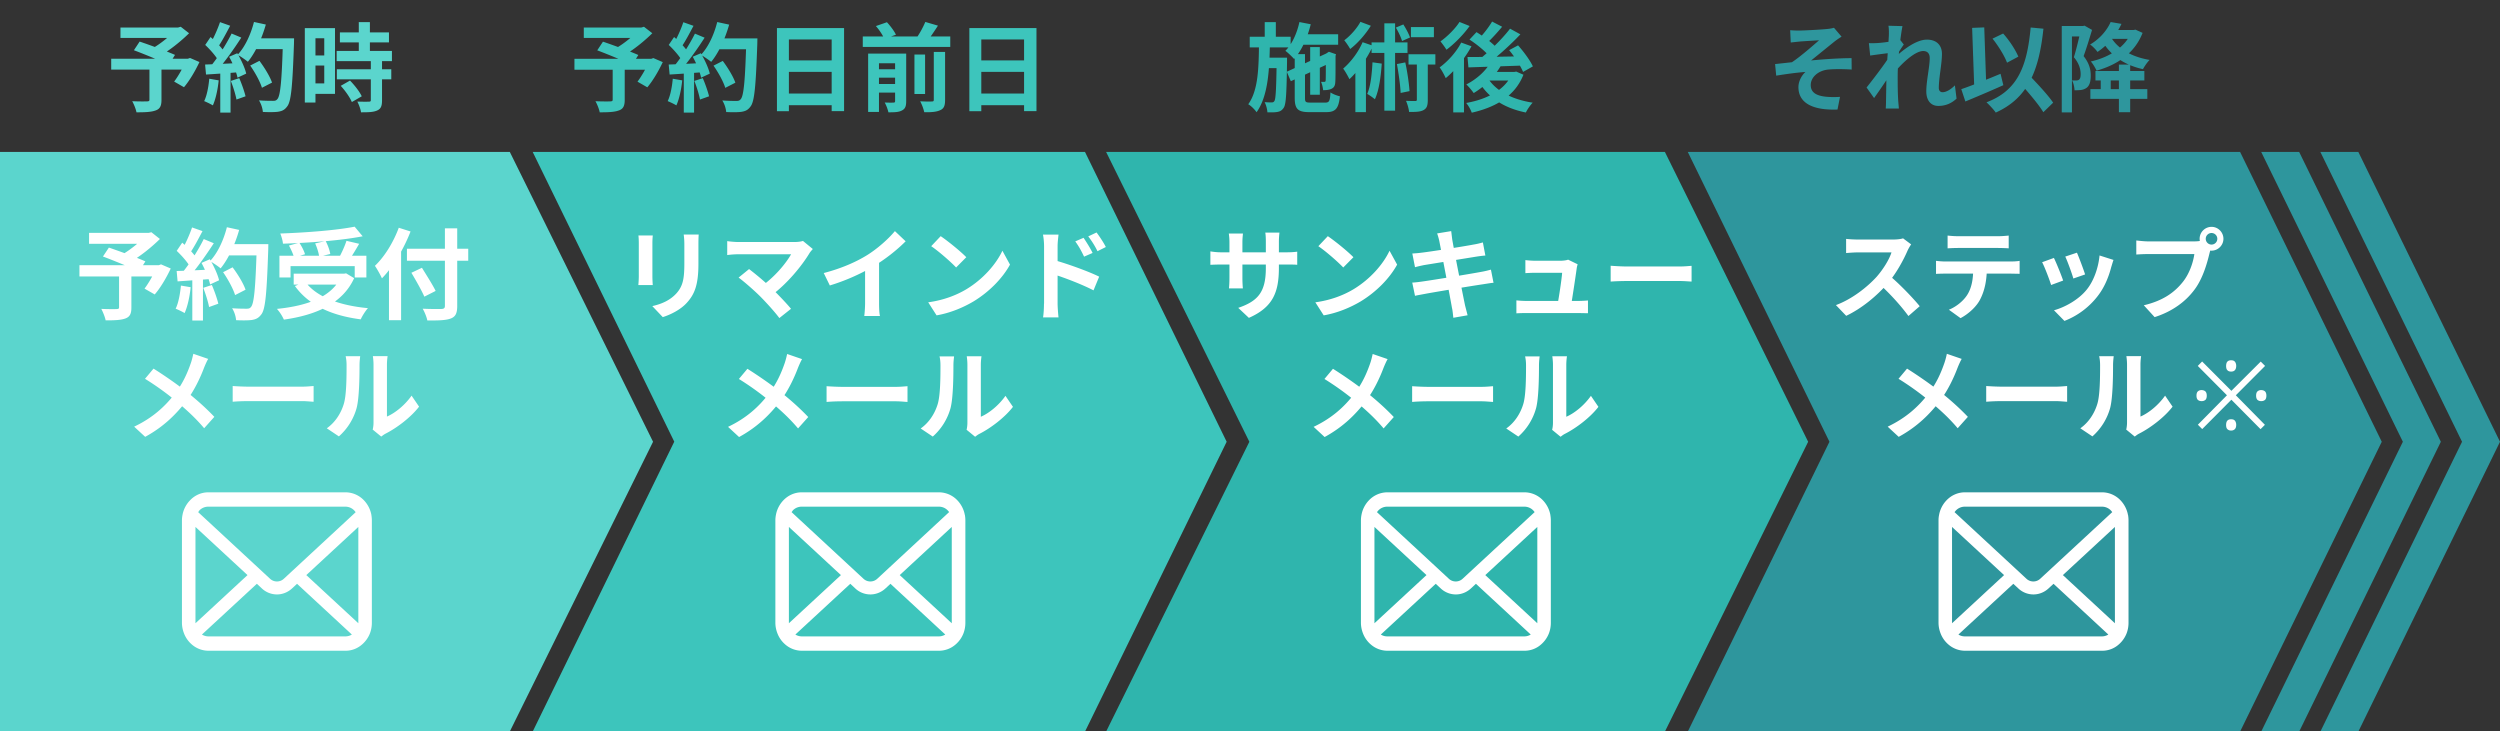
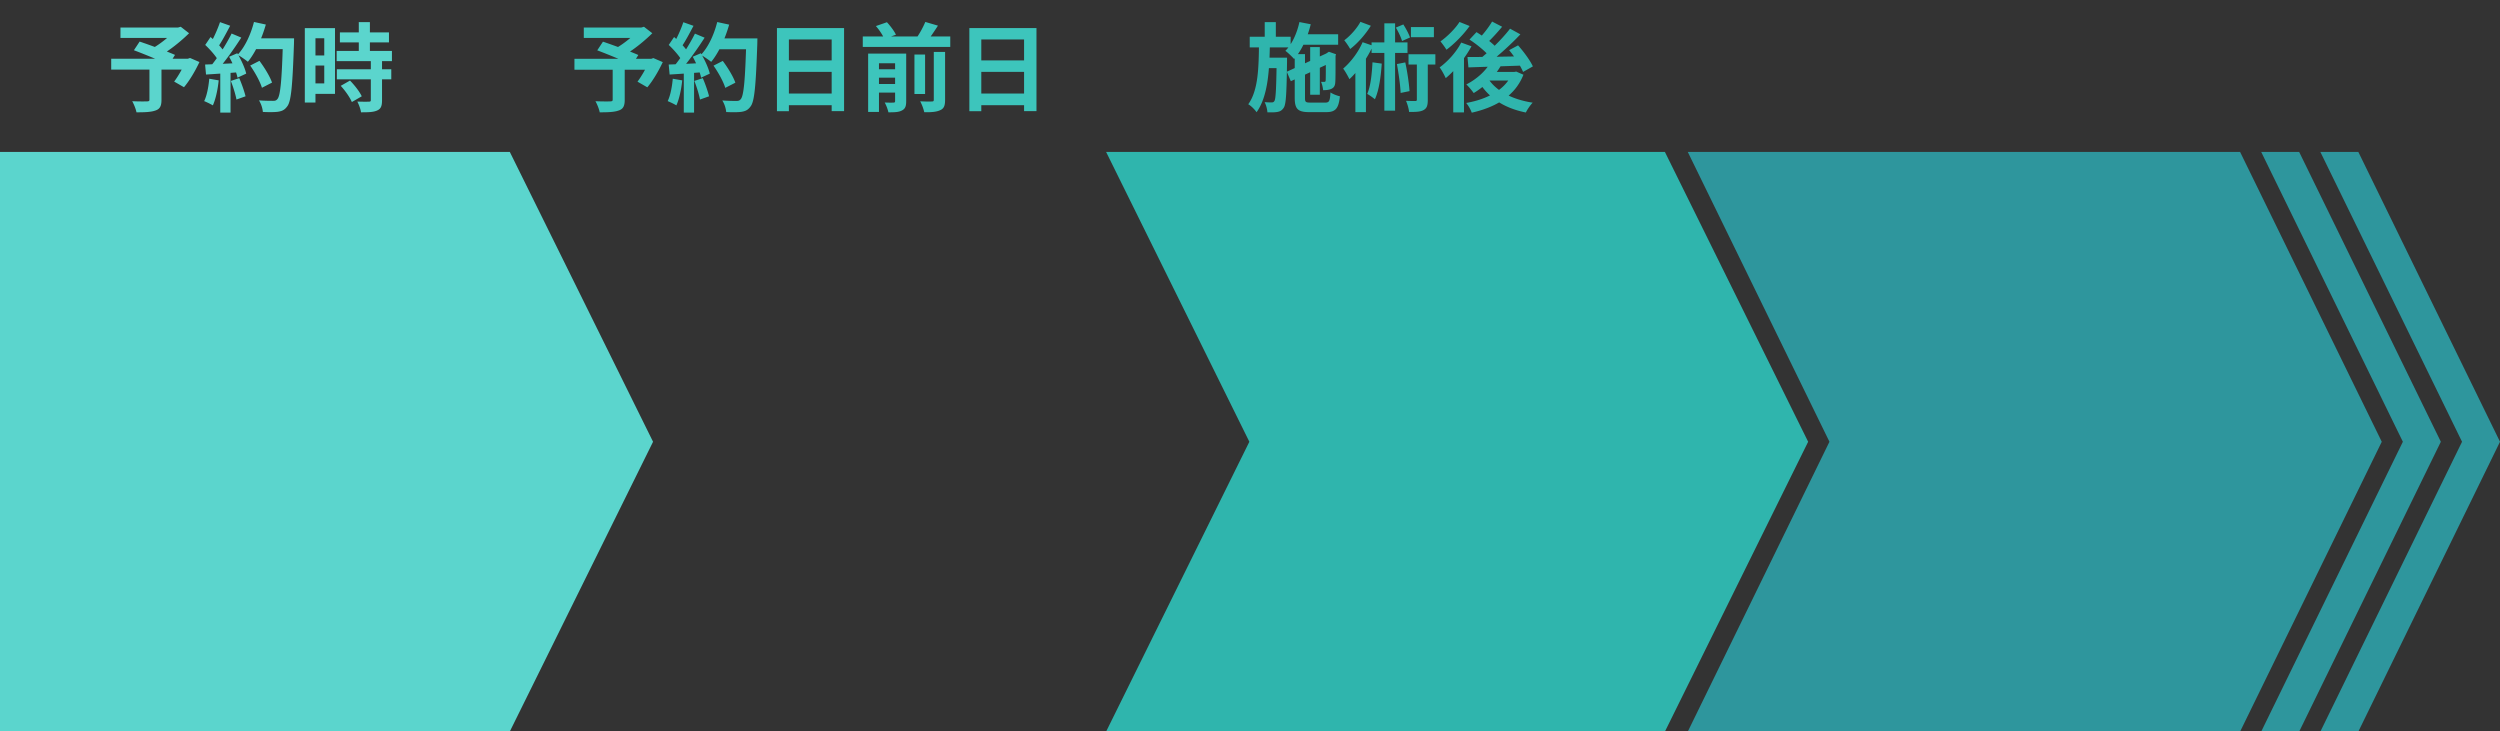
<svg xmlns="http://www.w3.org/2000/svg" width="270" height="79" fill="none">
  <rect width="100%" height="100%" fill="#333333" stroke="none" />
  <path fill="#5BD5CD" d="M16.14 7.3h1.3v3.49c0 .64-.16.98-.64 1.14-.49.18-1.16.2-2.06.2-.07-.36-.28-.88-.46-1.2a22.63 22.63 0 0 0 1.6.02c.2-.01.26-.04.26-.2V7.3zm-3.13-4.33h6.38V4.1h-6.38V2.96zm5.9 0h.33l.28-.08.9.7c-.88.87-2.1 1.86-3.22 2.48-.17-.26-.54-.64-.75-.84.9-.5 2-1.4 2.46-2v-.27zM12 6.34h8.48v1.18h-8.47V6.35zm2.46-.91l.62-.94c1.13.38 2.92 1.04 3.82 1.44l-.67 1.07c-.84-.41-2.59-1.13-3.78-1.58zm5.6.91h.24l.22-.08 1.02.44c-.46.98-1.08 2.03-1.67 2.72l-1.06-.61c.44-.58.97-1.5 1.26-2.25v-.22zm6.96.74l1-.51c.54.72 1.13 1.68 1.36 2.35l-1.09.56c-.19-.64-.74-1.65-1.27-2.4zm.34-2.94h3.73v1.17h-3.73V4.15zm3.2 0h1.2l-.01.57c-.16 4.58-.3 6.23-.73 6.78-.29.4-.57.51-1 .58-.38.05-1.02.05-1.63.02a2.95 2.95 0 0 0-.42-1.25c.65.05 1.26.05 1.53.05.2 0 .33-.03.45-.18.34-.35.49-2.1.61-6.33v-.25zm-3.14-1.77l1.29.28c-.44 1.55-1.15 3.07-1.94 4.02a9.93 9.93 0 0 0-1.11-.76c.79-.82 1.42-2.18 1.77-3.54zm-3.66.02l1.1.39c-.43.81-.91 1.73-1.32 2.3l-.84-.34c.37-.62.82-1.62 1.06-2.35zm1.25 1.23l1.05.44c-.77 1.2-1.79 2.64-2.59 3.52l-.76-.38c.8-.94 1.75-2.46 2.3-3.57zm-2.85 1.24l.58-.86c.56.48 1.2 1.14 1.48 1.6l-.63.97c-.26-.5-.9-1.22-1.42-1.71zm2.59 1.27l.88-.38c.41.7.83 1.6.96 2.2l-.94.44c-.12-.6-.5-1.54-.9-2.25zm-2.6.84c.96-.03 2.4-.1 3.79-.17v.99a208.65 208.65 0 0 1-3.69.26l-.1-1.08zm2.78 1.77l.91-.3c.27.62.55 1.43.68 1.96l-.98.35c-.1-.54-.36-1.38-.61-2.01zm-2.34-.24l1.03.18c-.1 1-.33 2.04-.63 2.7a7.98 7.98 0 0 0-.94-.46c.3-.61.47-1.54.55-2.42zm1.2-.97h1.11v4.63h-1.11V7.51zm12.92-4.03h5.3v1.08h-5.3V3.51zm-.35 2h5.97v1.1h-5.97v-1.1zm.02 1.98h5.88v1.09h-5.88V7.49zm2.34-5.09h1.23v3.81h-1.2V2.37zm1.32 4.14h1.22v4.3c0 .6-.11.92-.52 1.1-.41.19-.98.2-1.75.2-.04-.34-.23-.84-.4-1.16.5.02 1.08.02 1.24.01.17 0 .22-.03.22-.18V6.52zM36.8 9.27l1-.57c.49.5 1.04 1.2 1.27 1.7l-1.07.62c-.2-.49-.72-1.23-1.2-1.75zm-3.3-6.23h2.68v7.1H33.5V9.01h1.52V4.13H33.5V3.02zm.06 2.95h2.02v1.09h-2.02V5.99zm-.64-2.95h1.15v8.03h-1.15V3.02z" />
  <path fill="#3DC5BC" d="M66.17 7.3h1.3v3.49c0 .64-.16.98-.64 1.14-.49.18-1.16.2-2.06.2-.07-.36-.28-.88-.46-1.2.61.03 1.4.03 1.6.02.2-.01.26-.04.26-.2V7.3zm-3.13-4.33h6.38V4.1h-6.37V2.96zm5.9 0h.33l.28-.08.9.7c-.88.87-2.1 1.86-3.22 2.48-.17-.26-.54-.64-.75-.84.9-.5 2-1.4 2.46-2v-.27zm-6.9 3.38h8.48v1.18h-8.48V6.35zm2.46-.91l.62-.94c1.13.38 2.92 1.04 3.82 1.44l-.67 1.07c-.84-.41-2.59-1.13-3.78-1.58zm5.6.91h.24l.22-.08 1.02.44c-.46.98-1.08 2.03-1.67 2.72l-1.06-.61c.44-.58.97-1.5 1.26-2.25v-.22zm6.96.74l1-.51c.54.72 1.13 1.68 1.36 2.35l-1.09.56c-.19-.64-.74-1.65-1.27-2.4zm.34-2.94h3.73v1.17h-3.72V4.15zm3.2 0h1.2l-.01.57c-.16 4.58-.3 6.23-.73 6.78-.29.4-.57.51-1 .58-.38.05-1.02.05-1.63.02a2.95 2.95 0 0 0-.42-1.25c.65.05 1.26.05 1.53.05.2 0 .33-.03.45-.18.34-.35.49-2.1.61-6.33v-.25zm-3.14-1.77l1.29.28c-.44 1.55-1.15 3.07-1.94 4.02-.25-.2-.8-.58-1.11-.76.79-.82 1.42-2.18 1.76-3.54zm-3.66.02l1.1.39c-.43.81-.91 1.73-1.32 2.3l-.84-.34c.37-.62.82-1.62 1.06-2.35zm1.25 1.23l1.05.44c-.77 1.2-1.79 2.64-2.59 3.52l-.76-.38c.8-.94 1.75-2.46 2.3-3.57zm-2.83 1.23L72.8 4c.56.48 1.2 1.14 1.48 1.6l-.63.97c-.26-.5-.9-1.22-1.42-1.71zm2.59 1.27l.88-.38c.42.7.83 1.6.97 2.2l-.94.44c-.12-.6-.5-1.54-.9-2.25zm-2.6.84c.97-.03 2.4-.1 3.8-.17v.99c-1.3.1-2.66.2-3.69.26l-.1-1.08zm2.78 1.77l.91-.3c.27.62.55 1.43.68 1.96l-.98.35c-.1-.54-.36-1.38-.61-2.01zm-2.34-.24l1.03.18c-.1 1-.33 2.04-.63 2.7a7.98 7.98 0 0 0-.94-.46c.3-.61.47-1.54.55-2.42zm1.2-.97h1.11v4.63h-1.11V7.51zm10.06-4.5h7.25V12h-1.34V4.26H85.2v7.75h-1.29V3zm.88 3.49h5.59v1.24h-5.59V6.5zm-.01 3.58h5.6v1.26h-5.6v-1.28zm8.4-6.16h9.45v1.13h-9.45V3.92zm1.23 3.54h2.7v.91h-2.7v-.91zm0 1.59h2.7V10h-2.7v-.95zm4.35-3.18h1.15v4.26h-1.15V5.87zm-2.09-.1h1.2v5.14c0 .53-.1.82-.46 1-.34.19-.82.2-1.46.2a4.51 4.51 0 0 0-.4-1.06c.39.02.81.02.94.01.14 0 .18-.04.18-.17V5.79zm4.17-.18h1.23v5.18c0 .6-.11.93-.53 1.11-.4.19-.95.23-1.72.22a4.81 4.81 0 0 0-.44-1.18c.53.03 1.07.03 1.25.02.17 0 .22-.04.22-.19V5.6zm-6.23-2.8l1.18-.41c.37.4.79.95.97 1.35l-1.26.45c-.14-.37-.53-.97-.9-1.38zm5.33-.44l1.36.4c-.43.67-.88 1.33-1.25 1.79l-1.12-.38a9.91 9.91 0 0 0 1-1.8zm-6.19 3.42h3.27v1.04h-2.09v5.26h-1.17V5.77zm10.94-2.76h7.25V12h-1.34V4.26h-4.62v7.75h-1.29V3zm.88 3.49h5.59v1.24h-5.59V6.5zm-.01 3.58h5.6v1.26h-5.6v-1.28z" />
  <path fill="#2FB5AD" d="M140.22 3.7h4.3v1.13h-4.3V3.7zm1.28 1.38h1.04v5.15h-1.04V5.08zm-1.17-2.7l1.23.24c-.36 1.47-1 2.87-1.8 3.75-.2-.23-.67-.69-.94-.88.73-.73 1.25-1.89 1.52-3.12zm-1.36 5.37l4.54-2.1.43 1.02-4.53 2.1-.44-1.03zm.86-1.9h1.11v4.73c0 .44.07.5.6.5h1.6c.42 0 .5-.18.55-1.1.25.18.7.35 1.02.42-.14 1.32-.47 1.71-1.48 1.71h-1.82c-1.25 0-1.58-.34-1.58-1.55V5.84zm3.35.02h-.08l.22-.15.2-.13.77.27-.05.17c0 1.5 0 2.53-.03 2.86-.02.4-.17.6-.45.72-.25.11-.6.13-.86.13-.03-.28-.12-.69-.23-.9h.35c.08 0 .14-.02.15-.14.02-.14.02-1.1.02-2.8zm-8.2-1.9h4.41v1.15h-4.42V3.97zm1.61 2.26h1.68v1.13h-1.68V6.24zm0-3.84h1.2v1.95h-1.2V2.4zm-.6 2.27h1.16c-.05 2.9-.19 5.71-1.44 7.46-.2-.29-.58-.68-.9-.86 1.1-1.52 1.13-4.02 1.16-6.6zm1.88 1.57H139v.48c-.05 3.33-.1 4.56-.36 4.93-.2.3-.4.4-.69.45-.25.05-.64.05-1.07.04-.02-.33-.14-.8-.3-1.1.32.03.6.03.76.03.12 0 .22-.02.3-.16.14-.23.2-1.3.24-4.44v-.23zm10.36.5l1 .14c-.1 1.44-.3 2.9-.74 3.85a6.53 6.53 0 0 0-.83-.58c.37-.83.5-2.14.57-3.42zm-.1-2.15h3.88v1.14h-3.88V4.6zm1.38-2.06h1.16v9.43h-1.16V2.52zm1.35 4.4l.91-.18c.22 1 .4 2.24.46 3.1l-.96.2c-.04-.85-.22-2.13-.4-3.1zm1.52-4h2.48v1.1h-2.48v-1.1zm-.26 2.94h2.9v1.11h-2.9v-1.1zm-1.37-2.88l.81-.34c.28.44.6 1.03.72 1.41l-.86.38c-.1-.38-.4-1-.67-1.45zm2.27 3.2h1.18v4.6c0 .57-.08.91-.46 1.11-.36.2-.86.2-1.56.2-.03-.34-.18-.85-.33-1.2.41.02.85.02 1 .02.13 0 .17-.04.17-.17V6.16zm-6.09-3.82l1.12.42c-.55.9-1.42 1.9-2.23 2.51a7.11 7.11 0 0 0-.64-.94c.68-.5 1.4-1.33 1.75-2zm-.56 4.46l.98-.98.17.05v6.22h-1.14V6.84zm.8-2.26l1.11.38c-.6 1.33-1.59 2.73-2.54 3.61-.13-.26-.46-.87-.68-1.14.82-.7 1.63-1.76 2.1-2.85zm13.84 2.12l1.12.35c-.69 1.24-1.83 2.34-2.97 3.02-.17-.24-.56-.72-.8-.93 1.07-.54 2.1-1.43 2.65-2.44zm.14-4.35l1.08.56c-.55.66-1.18 1.35-1.68 1.8l-.85-.49c.5-.5 1.11-1.29 1.45-1.88zm1.94.77l1.11.61c-1.1 1.17-2.58 2.5-3.74 3.34l-.82-.54c1.15-.88 2.6-2.3 3.45-3.42zm-4.38 1.17l.75-.8c.76.47 1.74 1.17 2.18 1.71l-.79.9c-.43-.53-1.36-1.3-2.14-1.8zm4.27 1.15l.97-.52c.61.68 1.3 1.62 1.6 2.27l-1.06.6c-.25-.63-.9-1.63-1.5-2.35zm-4.48.74c1.5 0 3.84-.04 6.03-.08l-.04 1-5.9.2-.1-1.1zm2.16 2.23c.84 1.4 2.6 2.35 4.87 2.7-.26.26-.58.74-.74 1.06-2.39-.48-4.1-1.62-5.14-3.44l1-.32zm.26-.62h2.8v.93h-3.62l.83-.93zm2.4 0h.23l.2-.04.78.34c-.92 2.34-3.05 3.53-5.58 4.1a3.75 3.75 0 0 0-.6-1.05c2.28-.4 4.27-1.45 4.95-3.18v-.18zm-5.5-3.17l1.1.4c-.69 1.27-1.76 2.6-2.78 3.44-.12-.27-.45-.9-.66-1.16.88-.64 1.8-1.65 2.33-2.68zm-.2-2.23l1.1.44c-.64.9-1.62 1.91-2.5 2.56a9.28 9.28 0 0 0-.65-.9c.75-.53 1.62-1.4 2.05-2.09zm-.67 4.48l1.06-1.06.1.05v6.3h-1.16V6.86z" />
-   <path fill="#2E969D" d="M193.33 3.26c.33.03.63.04 1 .04.44 0 2.38-.1 3.01-.17a4 4 0 0 0 .73-.13l.82.96a8.37 8.37 0 0 0-.82.57l-2.47 2c1.4-.14 3.12-.25 4.37-.25l.01 1.23c-1-.06-2.05-.06-2.68.02-.94.14-1.74.8-1.74 1.66 0 .82.64 1.14 1.58 1.25a9.1 9.1 0 0 0 1.58.02l-.27 1.37c-2.67.1-4.22-.7-4.22-2.42 0-.64.37-1.3.76-1.64-.96.07-2.1.23-3.16.4l-.12-1.25 1.82-.2c.92-.61 2.28-1.8 2.93-2.37-.43.03-1.7.1-2.14.14l-.92.1-.06-1.33zm17.97 7.4c-.49.45-1.11.78-1.96.78-.78 0-1.3-.56-1.3-1.57 0-1.13.37-2.65.37-3.6 0-.5-.26-.76-.7-.76-.97 0-2.51 1.53-3.34 2.59l-.01-1.6c.63-.66 2.37-2.22 3.74-2.22 1.12 0 1.63.67 1.63 1.54 0 1.07-.34 2.6-.34 3.68 0 .27.15.46.4.46.38 0 .87-.27 1.34-.74l.18 1.45zm-7.18-4.94c-.47.05-1.45.18-2.14.28l-.14-1.34c.3.01.53.01.9-.01.65-.03 1.98-.23 2.45-.38l.42.54c-.18.24-.5.75-.68 1.02l-.6 1.95c-.46.67-1.38 2.06-1.93 2.81l-.81-1.14c.65-.81 1.9-2.45 2.42-3.27l.02-.27.08-.19zM204 3.71c0-.3.01-.6-.05-.93l1.52.04c-.18.83-.52 3.55-.52 5.41 0 .84 0 1.72.06 2.69l.07.8h-1.42c.02-.24.03-.6.03-.77l.05-3c.03-.93.26-3.83.26-4.25zm11.2.46l1.14-.55c.68.76 1.34 1.77 1.64 2.5l-1.22.65c-.27-.73-.94-1.82-1.57-2.6zm-3.38 5.46c1.07-.36 2.72-1.03 4.24-1.66l.3 1.23c-1.38.62-2.92 1.27-4.1 1.76l-.44-1.33zm6.08-.94l.97-.87c.94.99 2.27 2.37 2.87 3.27l-1.06 1.03c-.55-.92-1.82-2.37-2.77-3.43zm1.41-5.72l1.38.13c-.49 4.7-1.75 7.52-5.15 9.06-.18-.28-.7-.84-1-1.11 3.31-1.25 4.38-3.78 4.77-8.07zm-6.31.04l1.3-.05.23 6.75-1.3.05-.24-6.75zm13.31 4.66h5.28v1.02h-5.28V7.68zm-.55 1.96h6.15v1.05h-6.15V9.63zm3.08-2.65h1.22v5.14h-1.22V6.98zm-1.96 1.13h1.08v1.94h-1.08V8.13zm-4.2-5.3h2.45v1.13h-1.36v8.2h-1.1V2.83zm2.07 0h.2l.18-.04.81.46c-.27.9-.61 2.02-.91 2.83.64.81.77 1.5.77 2.1 0 .68-.14 1.11-.47 1.34a1.36 1.36 0 0 1-.6.22c-.19.02-.44.03-.68.03-.01-.3-.1-.77-.27-1.07.19.01.32.02.45.01.11 0 .22-.02.3-.08.13-.1.18-.3.18-.6 0-.49-.14-1.13-.73-1.83.29-.93.62-2.37.77-3.03v-.32zm2.94.43h2.76v.96h-2.76v-.96zm2.52 0h.22l.2-.04.77.35c-.85 2.2-2.75 3.46-4.97 4.08-.14-.3-.4-.75-.62-.99 2-.45 3.77-1.57 4.4-3.23v-.18zm-2.27.7c.72 1.29 2.23 2.2 4.22 2.53-.24.23-.56.7-.72 1-2.1-.46-3.61-1.56-4.5-3.22l1-.31zm.02-1.56l1.16.2a7.48 7.48 0 0 1-2.59 3.03c-.17-.25-.54-.63-.8-.8 1.13-.67 1.85-1.6 2.22-2.43z" />
  <path fill="#5BD5CD" d="M0 16.41h55.06l15.47 31.3L55.06 79H0V16.41z" />
-   <path fill="#3DC5BC" d="M57.53 16.41h59.65l15.3 31.3-15.3 31.3H57.53L72.82 47.7 57.53 16.41z" />
  <path fill="#2FB5AD" d="M119.46 16.41h60.35l15.47 31.3-15.47 31.3h-60.35l15.47-31.3-15.47-31.3z" />
  <path fill="#2E969D" d="M182.28 16.41h59.65l15.3 31.3-15.3 31.3h-59.65l15.3-31.3-15.3-31.3z" />
  <path fill="#2E969D" d="M244.21 16.41h4.1l15.3 31.3-15.3 31.3h-4.1l15.3-31.3-15.3-31.3z" />
  <path fill="#2E969D" d="M250.6 16.41h4.1l15.3 31.3-15.3 31.3h-4.1l15.3-31.3-15.3-31.3z" />
-   <path fill="#fff" d="M40.11 55.61a3.1 3.1 0 0 0-.78-1.55 2.76 2.76 0 0 0-2.01-.89H22.5c-.78 0-1.5.34-2.01.9a3.06 3.06 0 0 0-.78 1.54c-.04.2-.06.4-.06.6v11.04c0 .42.09.83.24 1.2a2.98 2.98 0 0 0 .8 1.13 2.74 2.74 0 0 0 1.81.7h14.82c.69 0 1.32-.26 1.81-.7a3.04 3.04 0 0 0 .8-1.12c.15-.37.23-.77.23-1.2V56.21c0-.2-.02-.4-.05-.59zm-18.6-.46c.25-.27.6-.43.98-.43h14.82a1.33 1.33 0 0 1 1.1.6l-7.75 7.18a1.09 1.09 0 0 1-1.5 0l-7.76-7.19.12-.15zm-.4 12.1V56.91l5.62 5.2-5.62 5.2v-.06zm16.2 1.48H22.5a1.31 1.31 0 0 1-.69-.2l5.93-5.48.55.51a2.38 2.38 0 0 0 1.62.64c.58 0 1.16-.22 1.62-.64l.55-.51L38 68.53a1.31 1.31 0 0 1-.69.2zm1.39-1.48v.06l-5.62-5.2 5.62-5.2v10.34zm65.5-11.64a3.1 3.1 0 0 0-.78-1.55 2.76 2.76 0 0 0-2.01-.89H86.59c-.78 0-1.5.34-2.01.89a3.06 3.06 0 0 0-.78 1.55 3.09 3.09 0 0 0-.06.59v11.05c0 .42.09.83.24 1.2a2.98 2.98 0 0 0 .8 1.13 2.74 2.74 0 0 0 1.81.7h14.82a2.73 2.73 0 0 0 1.82-.7 3.02 3.02 0 0 0 .8-1.12c.15-.37.23-.77.23-1.2V56.21c0-.2-.02-.4-.05-.59zm-18.6-.46c.25-.27.6-.43.98-.43h14.82c.39 0 .73.16.98.43l.13.15-7.76 7.2a1.09 1.09 0 0 1-1.5 0l-7.76-7.19.12-.15zm-.4 12.1V56.91l5.62 5.2-5.62 5.2v-.06zm16.2 1.48H86.59a1.31 1.31 0 0 1-.69-.2l5.93-5.48.55.51a2.38 2.38 0 0 0 1.62.64c.58 0 1.16-.22 1.62-.64l.55-.51 5.92 5.48a1.3 1.3 0 0 1-.69.2zm1.39-1.48v.06l-5.62-5.2 5.62-5.2v10.34zm64.65-11.64a3.1 3.1 0 0 0-.78-1.55 2.76 2.76 0 0 0-2.01-.89h-14.82a2.76 2.76 0 0 0-2.01.89 3.05 3.05 0 0 0-.78 1.55 3.09 3.09 0 0 0-.06.59v11.05c0 .42.09.83.24 1.2a2.96 2.96 0 0 0 .8 1.13 2.74 2.74 0 0 0 1.81.7h14.82c.69 0 1.33-.26 1.81-.7a3.04 3.04 0 0 0 .8-1.12c.15-.37.23-.77.23-1.2V56.21c0-.2-.02-.4-.05-.59zm-18.6-.46c.25-.27.6-.43.98-.43h14.82a1.33 1.33 0 0 1 1.1.59l-7.77 7.19a1.09 1.09 0 0 1-1.5 0l-7.76-7.19.12-.15zm-.4 12.1V56.91l5.62 5.2-5.62 5.2v-.06zm16.2 1.48h-14.82c-.25 0-.49-.07-.69-.2l5.93-5.48.55.51a2.38 2.38 0 0 0 1.62.64c.58 0 1.16-.22 1.62-.64l.55-.51 5.92 5.48a1.3 1.3 0 0 1-.69.2zm1.39-1.48v.06l-5.62-5.2 5.62-5.2v10.34zm63.79-11.64a3.1 3.1 0 0 0-.78-1.55 2.76 2.76 0 0 0-2.01-.89h-14.82c-.78 0-1.5.34-2.01.89a3.07 3.07 0 0 0-.78 1.55c-.04.19-.06.39-.06.59v11.05c0 .42.09.83.24 1.2a2.98 2.98 0 0 0 .8 1.13 2.75 2.75 0 0 0 1.82.7h14.82c.69 0 1.33-.26 1.81-.7a3.04 3.04 0 0 0 .8-1.12c.15-.37.23-.77.23-1.2V56.21c0-.2-.02-.4-.05-.59zm-18.6-.46c.25-.27.6-.43.98-.43h14.82a1.33 1.33 0 0 1 1.1.59l-7.77 7.19a1.09 1.09 0 0 1-1.5 0l-7.76-7.19.12-.15zm-.4 12.1V56.91l5.62 5.2-5.62 5.2v-.06zm16.2 1.48H212.2c-.25 0-.49-.07-.69-.2l5.93-5.48.55.51a2.38 2.38 0 0 0 1.62.64c.58 0 1.16-.22 1.62-.64l.55-.51 5.92 5.48a1.31 1.31 0 0 1-.69.2zm1.39-1.48v.06l-5.62-5.2 5.62-5.2v10.34zM12.85 29.62h1.34v3.6c0 .66-.16 1-.66 1.18-.5.18-1.2.2-2.12.2-.07-.36-.29-.9-.47-1.24.63.03 1.44.03 1.65.02.2-.01.27-.04.27-.2v-3.56zm-3.23-4.47h6.58v1.18H9.62v-1.18zm6.1 0h.34l.29-.07.92.73c-.91.9-2.17 1.92-3.32 2.55-.17-.26-.56-.65-.77-.86.93-.53 2.06-1.46 2.54-2.07v-.28zm-7.14 3.49h8.75v1.22H8.58v-1.22zm2.54-.94l.64-.96c1.17.4 3.01 1.07 3.94 1.49l-.69 1.1c-.87-.43-2.67-1.17-3.9-1.63zm5.79.94h.25l.23-.09 1.05.45c-.47 1-1.11 2.09-1.73 2.8l-1.1-.63c.45-.6 1-1.54 1.3-2.33v-.21zm7.18.76l1.03-.53c.56.74 1.17 1.74 1.4 2.42l-1.13.58c-.2-.67-.76-1.7-1.3-2.48zm.35-3.03h3.85v1.21h-3.85v-1.21zm3.3 0h1.24l-.01.59c-.16 4.72-.3 6.43-.75 7-.3.4-.59.53-1.04.6-.4.05-1.05.05-1.68.02a3.05 3.05 0 0 0-.43-1.29c.68.05 1.3.05 1.57.05.21 0 .34-.03.46-.18.35-.36.5-2.17.63-6.54v-.26zm-3.24-1.83l1.33.29c-.45 1.6-1.19 3.17-2 4.15a10.24 10.24 0 0 0-1.15-.78c.81-.85 1.47-2.25 1.82-3.65zm-3.77.02l1.14.4c-.44.84-.94 1.79-1.36 2.38l-.87-.35c.39-.64.85-1.67 1.1-2.42zm1.28 1.26l1.08.45c-.8 1.23-1.84 2.72-2.67 3.63l-.78-.4c.82-.96 1.8-2.54 2.37-3.69zm-2.93 1.28l.6-.89c.58.5 1.24 1.18 1.52 1.65l-.65 1c-.27-.52-.92-1.25-1.47-1.77zm2.67 1.3l.91-.4c.43.72.86 1.65 1 2.27l-.97.45c-.13-.61-.53-1.59-.93-2.33zm-2.68.87c1-.03 2.48-.1 3.91-.17v1.02l-3.8.27-.1-1.11zm2.87 1.82l.94-.31c.28.64.57 1.48.7 2.02l-1 .36c-.1-.56-.38-1.43-.63-2.08zm-2.41-.25l1.06.18c-.1 1.03-.34 2.1-.65 2.79a8.21 8.21 0 0 0-.97-.47c.31-.63.48-1.59.57-2.5zm1.24-1h1.15v4.78h-1.15v-4.78zm9.4-2.22h9.4v2.35h-1.26v-1.23h-6.93v1.23h-1.2v-2.35zm1.55 1.94h5.65v1.18h-5.65v-1.18zm6.58-5.08l.87 1.04c-2.42.47-5.76.7-8.61.8-.02-.32-.17-.81-.29-1.1 2.84-.1 6.07-.35 8.04-.74zm-7.1 2.04l1.13-.31c.25.39.52.9.61 1.25l-1.18.35c-.09-.35-.33-.89-.56-1.3zm2.83-.23l1.14-.26c.23.43.44 1 .5 1.4l-1.2.29c-.04-.38-.23-.98-.43-1.43zm3.4-.28l1.36.32c-.38.66-.8 1.36-1.13 1.82l-1.05-.31c.29-.52.63-1.27.81-1.83zm-.55 3.55h.27l.23-.04.87.52c-1.27 2.8-4.21 4-7.59 4.48a4.65 4.65 0 0 0-.75-1.16c3.3-.33 6.01-1.3 6.98-3.59v-.2zm-3.91.87c1.2 1.63 3.65 2.56 6.77 2.85-.27.29-.62.85-.78 1.21-3.23-.42-5.61-1.54-7.11-3.6l1.13-.46zm10.98-3.57h6.62v1.3h-6.62v-1.3zm4.1-2.2h1.33v8.39c0 .81-.2 1.16-.7 1.35-.53.2-1.34.22-2.53.21-.06-.35-.3-.93-.5-1.27.84.04 1.77.04 2.02.03.27-.01.38-.09.38-.33v-8.38zm-3.62 4.8l1.14-.54c.48.78 1.16 1.84 1.48 2.5l-1.22.62c-.28-.65-.91-1.76-1.4-2.58zm-2.42-1.76l1.3-1.3.01.02v8.16h-1.31V27.7zm1.07-3.1l1.26.4c-.72 1.86-1.88 3.83-3.09 5.06-.14-.32-.53-1.03-.76-1.35 1.03-.97 2-2.54 2.58-4.12zm-20.6 14.17c-.15.25-.35.72-.45.97-.4 1.06-1.06 2.48-1.95 3.63-1 1.28-2.31 2.67-4.4 3.81l-1.19-1.1c1.95-.93 3.29-2.12 4.43-3.6.85-1.11 1.33-2.22 1.7-3.29.1-.28.2-.72.26-.98l1.6.55zm-5.9 1.04c1.06.66 2.53 1.68 3.43 2.39 1.15.89 2.27 1.9 3.14 2.82l-1.1 1.23c-.93-1.1-1.88-1.97-3.01-2.91a30 30 0 0 0-3.38-2.43l.92-1.1zm8.55 1.88c.4.03 1.17.07 1.73.07h5.75c.5 0 .97-.05 1.26-.07v1.7c-.26-.01-.8-.07-1.25-.07h-5.76c-.6 0-1.32.03-1.73.07v-1.7zm15.12 4.72a3.29 3.29 0 0 0 .09-.78v-6.25c0-.48-.07-.9-.07-.92h1.59c0 .02-.07.45-.07.93v5.6c.88-.38 1.93-1.22 2.66-2.26l.81 1.19c-.89 1.16-2.42 2.31-3.63 2.92-.22.12-.35.24-.46.31l-.9-.74zm-4.96-.15c.95-.67 1.53-1.65 1.82-2.57.31-.91.32-2.95.32-4.23 0-.44-.04-.72-.1-.99h1.57c0 .04-.07.53-.07.96 0 1.27-.03 3.54-.31 4.62a6.35 6.35 0 0 1-1.92 3.08l-1.3-.87zm40.17-20.93c-.02.3-.03.64-.03 1.08v2.11c0 2.31-.45 3.3-1.25 4.18-.7.78-1.81 1.3-2.6 1.55l-1.13-1.19c1.07-.24 1.93-.65 2.58-1.35.73-.8.88-1.6.88-3.28v-2.02c0-.44-.03-.78-.07-1.08h1.62zm-4.96.1c-.02.25-.04.48-.04.81v3.62c0 .27.02.69.04.93h-1.56c.02-.2.05-.61.05-.94v-3.61c0-.2-.01-.57-.04-.81h1.55zm17.28 1.47c-.15.17-.28.32-.36.45-.83 1.38-2.42 3.31-4.08 4.53l-1.07-.99c1.41-.99 2.61-2.44 3.17-3.43h-5.66c-.44 0-1.02.05-1.24.09v-1.51c.29.05.87.1 1.24.1h5.94c.42 0 .77-.04 1-.12l1.06.87zm-5.65 5.14c-.63-.63-1.73-1.6-2.36-2.06l1.13-.92a31.63 31.63 0 0 1 2.46 2.09c.7.69 1.55 1.57 2.07 2.2l-1.26 1c-.44-.6-1.34-1.6-2.04-2.31zm6.83-2.55c1.92-.5 3.48-1.19 4.68-1.93 1.1-.68 2.31-1.75 3.01-2.6l1.16 1.1c-.97.98-2.28 2-3.55 2.75a21.96 21.96 0 0 1-4.64 2.02l-.66-1.35zm4.46-1.23l1.52-.36v4.83c0 .47.02 1.14.1 1.4h-1.7c.04-.26.09-.93.09-1.4v-4.47zm8.18-2.75c.74.5 2.13 1.62 2.76 2.27l-1.1 1.11c-.56-.6-1.9-1.77-2.69-2.3l1.02-1.08zm-1.35 7.14c1.68-.23 3.06-.78 4.1-1.4 1.83-1.1 3.23-2.72 3.91-4.17l.82 1.5c-.8 1.46-2.23 2.94-3.95 3.98-1.1.65-2.48 1.24-3.98 1.5l-.91-1.42zm16.78-6.96c.3.45.74 1.14.97 1.63l-.92.4c-.32-.68-.56-1.1-.95-1.65l.9-.39zm1.4-.58c.32.43.77 1.1 1 1.57l-.9.45a9.14 9.14 0 0 0-1-1.6l.89-.42zm-5.67 7.68v-6.16c0-.39-.04-.91-.12-1.29h1.68c-.04.38-.1.85-.1 1.29v6.16c0 .31.05 1.06.1 1.49h-1.67c.07-.42.1-1.06.1-1.49zm1.15-4.68c1.44.4 3.74 1.24 4.8 1.77l-.61 1.48c-1.21-.63-3.02-1.32-4.19-1.7v-1.54zM86.62 38.79c-.15.25-.35.72-.45.97-.4 1.06-1.06 2.48-1.95 3.63-1 1.28-2.31 2.67-4.4 3.81l-1.19-1.1c1.95-.93 3.29-2.12 4.42-3.6.85-1.11 1.33-2.22 1.7-3.29a8.92 8.92 0 0 0 .26-.98l1.6.55zm-5.9 1.04c1.06.66 2.53 1.68 3.43 2.39 1.15.89 2.27 1.9 3.14 2.82l-1.1 1.23c-.93-1.1-1.88-1.97-3.01-2.91a29.99 29.99 0 0 0-3.38-2.43l.92-1.1zm8.55 1.88c.4.03 1.17.07 1.73.07h5.75c.5 0 .97-.05 1.26-.07v1.7c-.26-.01-.8-.07-1.25-.07H91c-.6 0-1.32.03-1.73.07v-1.7zm15.12 4.72c.05-.2.09-.5.09-.78V39.4c0-.48-.07-.9-.07-.92H106c0 .02-.07.45-.07.93v5.6c.88-.38 1.93-1.22 2.66-2.26l.81 1.19c-.89 1.16-2.42 2.31-3.63 2.92-.23.12-.35.24-.46.31l-.9-.74zm-4.96-.15c.95-.67 1.53-1.65 1.82-2.57.31-.91.32-2.95.32-4.23 0-.44-.04-.72-.1-.99h1.57c0 .04-.07.53-.07.96 0 1.27-.03 3.54-.31 4.62a6.35 6.35 0 0 1-1.92 3.08l-1.3-.87zm38.69-17.36c0 2.65-.64 4.26-3.24 5.41l-1.15-1.08c2.08-.72 2.98-1.65 2.98-4.29v-2.85c0-.43-.02-.78-.06-.99h1.53c-.02.21-.06.56-.06.99v2.8zm-3.88-3.7c-.02.2-.06.55-.06.97v3.83c0 .48.03.92.05 1.13h-1.5c.02-.2.05-.64.05-1.13v-3.84c0-.3-.02-.63-.07-.96h1.52zm-3.52 1.93c.2.03.63.1 1.16.1h7.03c.57 0 .89-.03 1.19-.07v1.42c-.24-.03-.62-.03-1.18-.03h-7.04c-.54 0-.91.02-1.16.03v-1.46zm12.69-1.64c.74.5 2.13 1.62 2.76 2.27l-1.1 1.11c-.56-.6-1.9-1.77-2.69-2.3l1.02-1.08zm-1.35 7.14c1.68-.23 3.06-.78 4.1-1.4 1.83-1.1 3.23-2.72 3.91-4.17l.82 1.5c-.8 1.46-2.23 2.94-3.95 3.98-1.1.65-2.48 1.24-3.98 1.5l-.91-1.42zm13.38-6.64a6.51 6.51 0 0 0-.23-.8l1.52-.25.1.82c.1.7 1.17 6.13 1.4 7.22l.27 1.05-1.54.27c-.05-.4-.07-.76-.15-1.08-.16-.96-1.2-6.37-1.37-7.23zm-2.92 1.37c.33-.02.65-.04 1-.09.91-.1 4.66-.69 5.63-.88.33-.05.74-.15 1-.23l.27 1.42c-.23.01-.68.07-1 .12l-5.63.91c-.33.07-.61.13-.97.23l-.29-1.48zm.01 3.14c.28-.01.77-.07 1.1-.12 1.15-.16 5.06-.8 6.29-1.03.42-.07.81-.17 1.1-.25l.28 1.42c-.29.02-.73.1-1.13.16-1.36.2-5.22.84-6.28 1.04-.46.09-.84.15-1.07.21l-.3-1.44zm17.85-1.96c-.04.14-.09.33-.1.45-.1.75-.47 3.18-.6 3.95h-1.48c.14-.7.46-2.77.51-3.5h-2.9c-.33 0-.76.02-1.07.04v-1.41c.29.04.78.07 1.06.07h2.75c.21 0 .65-.04.8-.12l1.03.5zm-6.61 3.88c.28.03.69.06 1.05.06h5.63c.27 0 .77-.02 1.05-.05v1.38l-1.03-.02h-5.65c-.38 0-.65.01-1.05.03v-1.4zm10.18-3.74c.4.03 1.17.08 1.73.08h5.75c.5 0 .97-.05 1.26-.07v1.7c-.26-.01-.8-.06-1.25-.06h-5.76c-.6 0-1.32.03-1.73.06v-1.7zm-24.09 10.09c-.15.25-.35.72-.45.97-.4 1.06-1.06 2.48-1.95 3.63-1 1.28-2.31 2.67-4.4 3.81l-1.19-1.1c1.95-.93 3.29-2.12 4.42-3.6.85-1.11 1.33-2.22 1.7-3.29.1-.28.2-.72.26-.98l1.6.55zm-5.9 1.04c1.06.66 2.53 1.68 3.43 2.39 1.15.89 2.27 1.9 3.14 2.82l-1.1 1.23c-.93-1.1-1.88-1.97-3.01-2.91a30.05 30.05 0 0 0-3.38-2.43l.92-1.1zm8.55 1.88c.4.03 1.17.07 1.73.07h5.75c.5 0 .97-.05 1.26-.07v1.7c-.26-.01-.8-.07-1.25-.07h-5.76c-.6 0-1.32.03-1.73.07v-1.7zm15.12 4.72a3.32 3.32 0 0 0 .09-.78V39.4c0-.48-.07-.9-.07-.92h1.58c0 .02-.07.45-.07.93v5.6c.88-.38 1.93-1.22 2.66-2.26l.81 1.19c-.89 1.16-2.42 2.31-3.63 2.92-.23.12-.35.24-.46.31l-.9-.74zm-4.96-.15c.95-.67 1.53-1.65 1.82-2.57.31-.91.32-2.95.32-4.23 0-.44-.04-.72-.1-.99h1.57c0 .04-.07.53-.07.96 0 1.27-.03 3.54-.31 4.62a6.34 6.34 0 0 1-1.92 3.08l-1.3-.87zM206.4 26.4c-.09.12-.28.44-.38.66-.44 1.02-1.23 2.48-2.15 3.55-1.2 1.38-2.82 2.71-4.48 3.5l-1.11-1.16c1.74-.64 3.39-1.95 4.4-3.06.7-.8 1.36-1.86 1.6-2.63h-3.64c-.44 0-1.03.05-1.26.07V25.8c.29.04.95.07 1.26.07h3.78c.47 0 .89-.05 1.11-.13l.87.65zm-2.39 3.32c1.1.9 2.63 2.5 3.32 3.35l-1.22 1.06c-.8-1.1-1.96-2.38-3.1-3.42l1-1zm6.33-4.28c.34.04.78.07 1.15.07h4.3c.35 0 .78-.03 1.15-.07v1.38a20.54 20.54 0 0 0-1.15-.04h-4.3c-.36 0-.82.02-1.15.04v-1.38zm-1.25 2.73c.32.04.7.07 1.03.07h7.02c.23 0 .7-.01.98-.07v1.4l-.98-.02h-7.02c-.31 0-.73.01-1.03.03v-1.41zm5.49.75c0 1.4-.25 2.48-.7 3.37-.36.75-1.2 1.57-2.14 2.07l-1.26-.91c.76-.3 1.52-.91 1.94-1.54.54-.81.69-1.82.69-2.97l1.49-.01zm9.73-1.63c.2.45.73 1.85.88 2.35l-1.27.44c-.14-.52-.61-1.81-.87-2.37l1.26-.42zm3.95.77c-.12.35-.18.58-.25.8-.28 1.08-.74 2.2-1.47 3.13a8.36 8.36 0 0 1-3.58 2.67l-1.13-1.15c1.17-.32 2.67-1.14 3.55-2.25.73-.9 1.25-2.33 1.37-3.67l1.5.48zm-6.44-.21c.27.55.8 1.85 1 2.45l-1.3.48c-.17-.57-.72-2-.97-2.46l1.29-.47zm16.4-2.06a.62.62 0 1 0 1.25 0 .62.62 0 0 0-1.25 0zm-.66 0a1.29 1.29 0 0 1 1.29-1.29c.7 0 1.28.58 1.28 1.29 0 .7-.58 1.28-1.28 1.28a1.29 1.29 0 0 1-1.29-1.28zm1.3.85c-.1.2-.18.51-.24.74-.25 1.05-.72 2.72-1.62 3.91-.96 1.29-2.39 2.35-4.3 2.96l-1.17-1.28c2.13-.5 3.34-1.43 4.2-2.5.72-.89 1.13-2.11 1.26-3.03h-5c-.5 0-1 .03-1.27.05v-1.52c.32.04.92.1 1.27.1h4.96c.21 0 .56-.01.84-.09l1.06.68zm-27 12.13c-.15.25-.35.72-.45.97-.4 1.06-1.06 2.48-1.95 3.63-1 1.28-2.31 2.67-4.4 3.81l-1.19-1.1c1.95-.93 3.29-2.12 4.43-3.6.85-1.11 1.33-2.22 1.7-3.29a8.68 8.68 0 0 0 .26-.98l1.6.55zm-5.9 1.04c1.06.66 2.53 1.68 3.43 2.39 1.15.89 2.27 1.9 3.14 2.82l-1.1 1.23c-.93-1.1-1.88-1.97-3.01-2.91a30.08 30.08 0 0 0-3.38-2.43l.92-1.1zm8.55 1.88c.4.03 1.17.07 1.73.07h5.75c.5 0 .97-.05 1.26-.07v1.7c-.26-.01-.8-.07-1.25-.07h-5.76c-.6 0-1.32.03-1.73.07v-1.7zm15.12 4.72c.05-.2.09-.5.09-.78v-6.25c0-.48-.07-.9-.07-.92h1.59c0 .02-.07.45-.07.93v5.6c.88-.38 1.93-1.22 2.66-2.26l.81 1.19c-.89 1.16-2.42 2.31-3.63 2.92-.23.12-.35.24-.46.31l-.9-.74zm-4.96-.15c.95-.67 1.53-1.65 1.82-2.57.31-.91.32-2.95.32-4.23 0-.44-.04-.72-.1-.99h1.57c0 .04-.07.53-.07.96 0 1.27-.03 3.54-.31 4.62a6.35 6.35 0 0 1-1.92 3.08l-1.3-.87zm13.17.08l-.47-.47 3.14-3.18-3.15-3.17.47-.48 3.16 3.17 3.17-3.16.47.47-3.16 3.17 3.14 3.19-.47.47-3.15-3.18-3.15 3.17zm-.07-3.02a.59.59 0 0 1-.4-.13c-.1-.1-.15-.25-.15-.46 0-.21.05-.37.15-.46a.56.56 0 0 1 .4-.14c.17 0 .3.05.41.14.1.1.15.25.15.46 0 .21-.05.37-.15.46a.6.6 0 0 1-.41.13zm3.18 3.18a.54.54 0 0 1-.3-.08.45.45 0 0 1-.18-.2.92.92 0 0 1-.05-.33c0-.12.02-.23.05-.32a.44.44 0 0 1 .18-.22.6.6 0 0 1 .3-.07c.13 0 .24.02.32.07.08.05.14.12.18.22a.75.75 0 0 1 .06.32c0 .13-.02.24-.06.33a.45.45 0 0 1-.18.2.56.56 0 0 1-.32.08zm0-6.37a.6.6 0 0 1-.3-.07.51.51 0 0 1-.18-.21.98.98 0 0 1-.05-.33c0-.12.02-.23.05-.32a.44.44 0 0 1 .18-.22.6.6 0 0 1 .3-.07c.13 0 .24.02.32.07a.44.44 0 0 1 .18.22.75.75 0 0 1 .06.32.83.83 0 0 1-.06.33.51.51 0 0 1-.18.21.63.63 0 0 1-.32.07zm3.26 3.19a.59.59 0 0 1-.4-.13c-.1-.1-.15-.25-.15-.46 0-.21.05-.37.15-.46a.56.56 0 0 1 .4-.14c.17 0 .3.05.41.14.1.1.15.25.15.46 0 .21-.05.37-.15.46a.6.6 0 0 1-.41.13z" />
</svg>